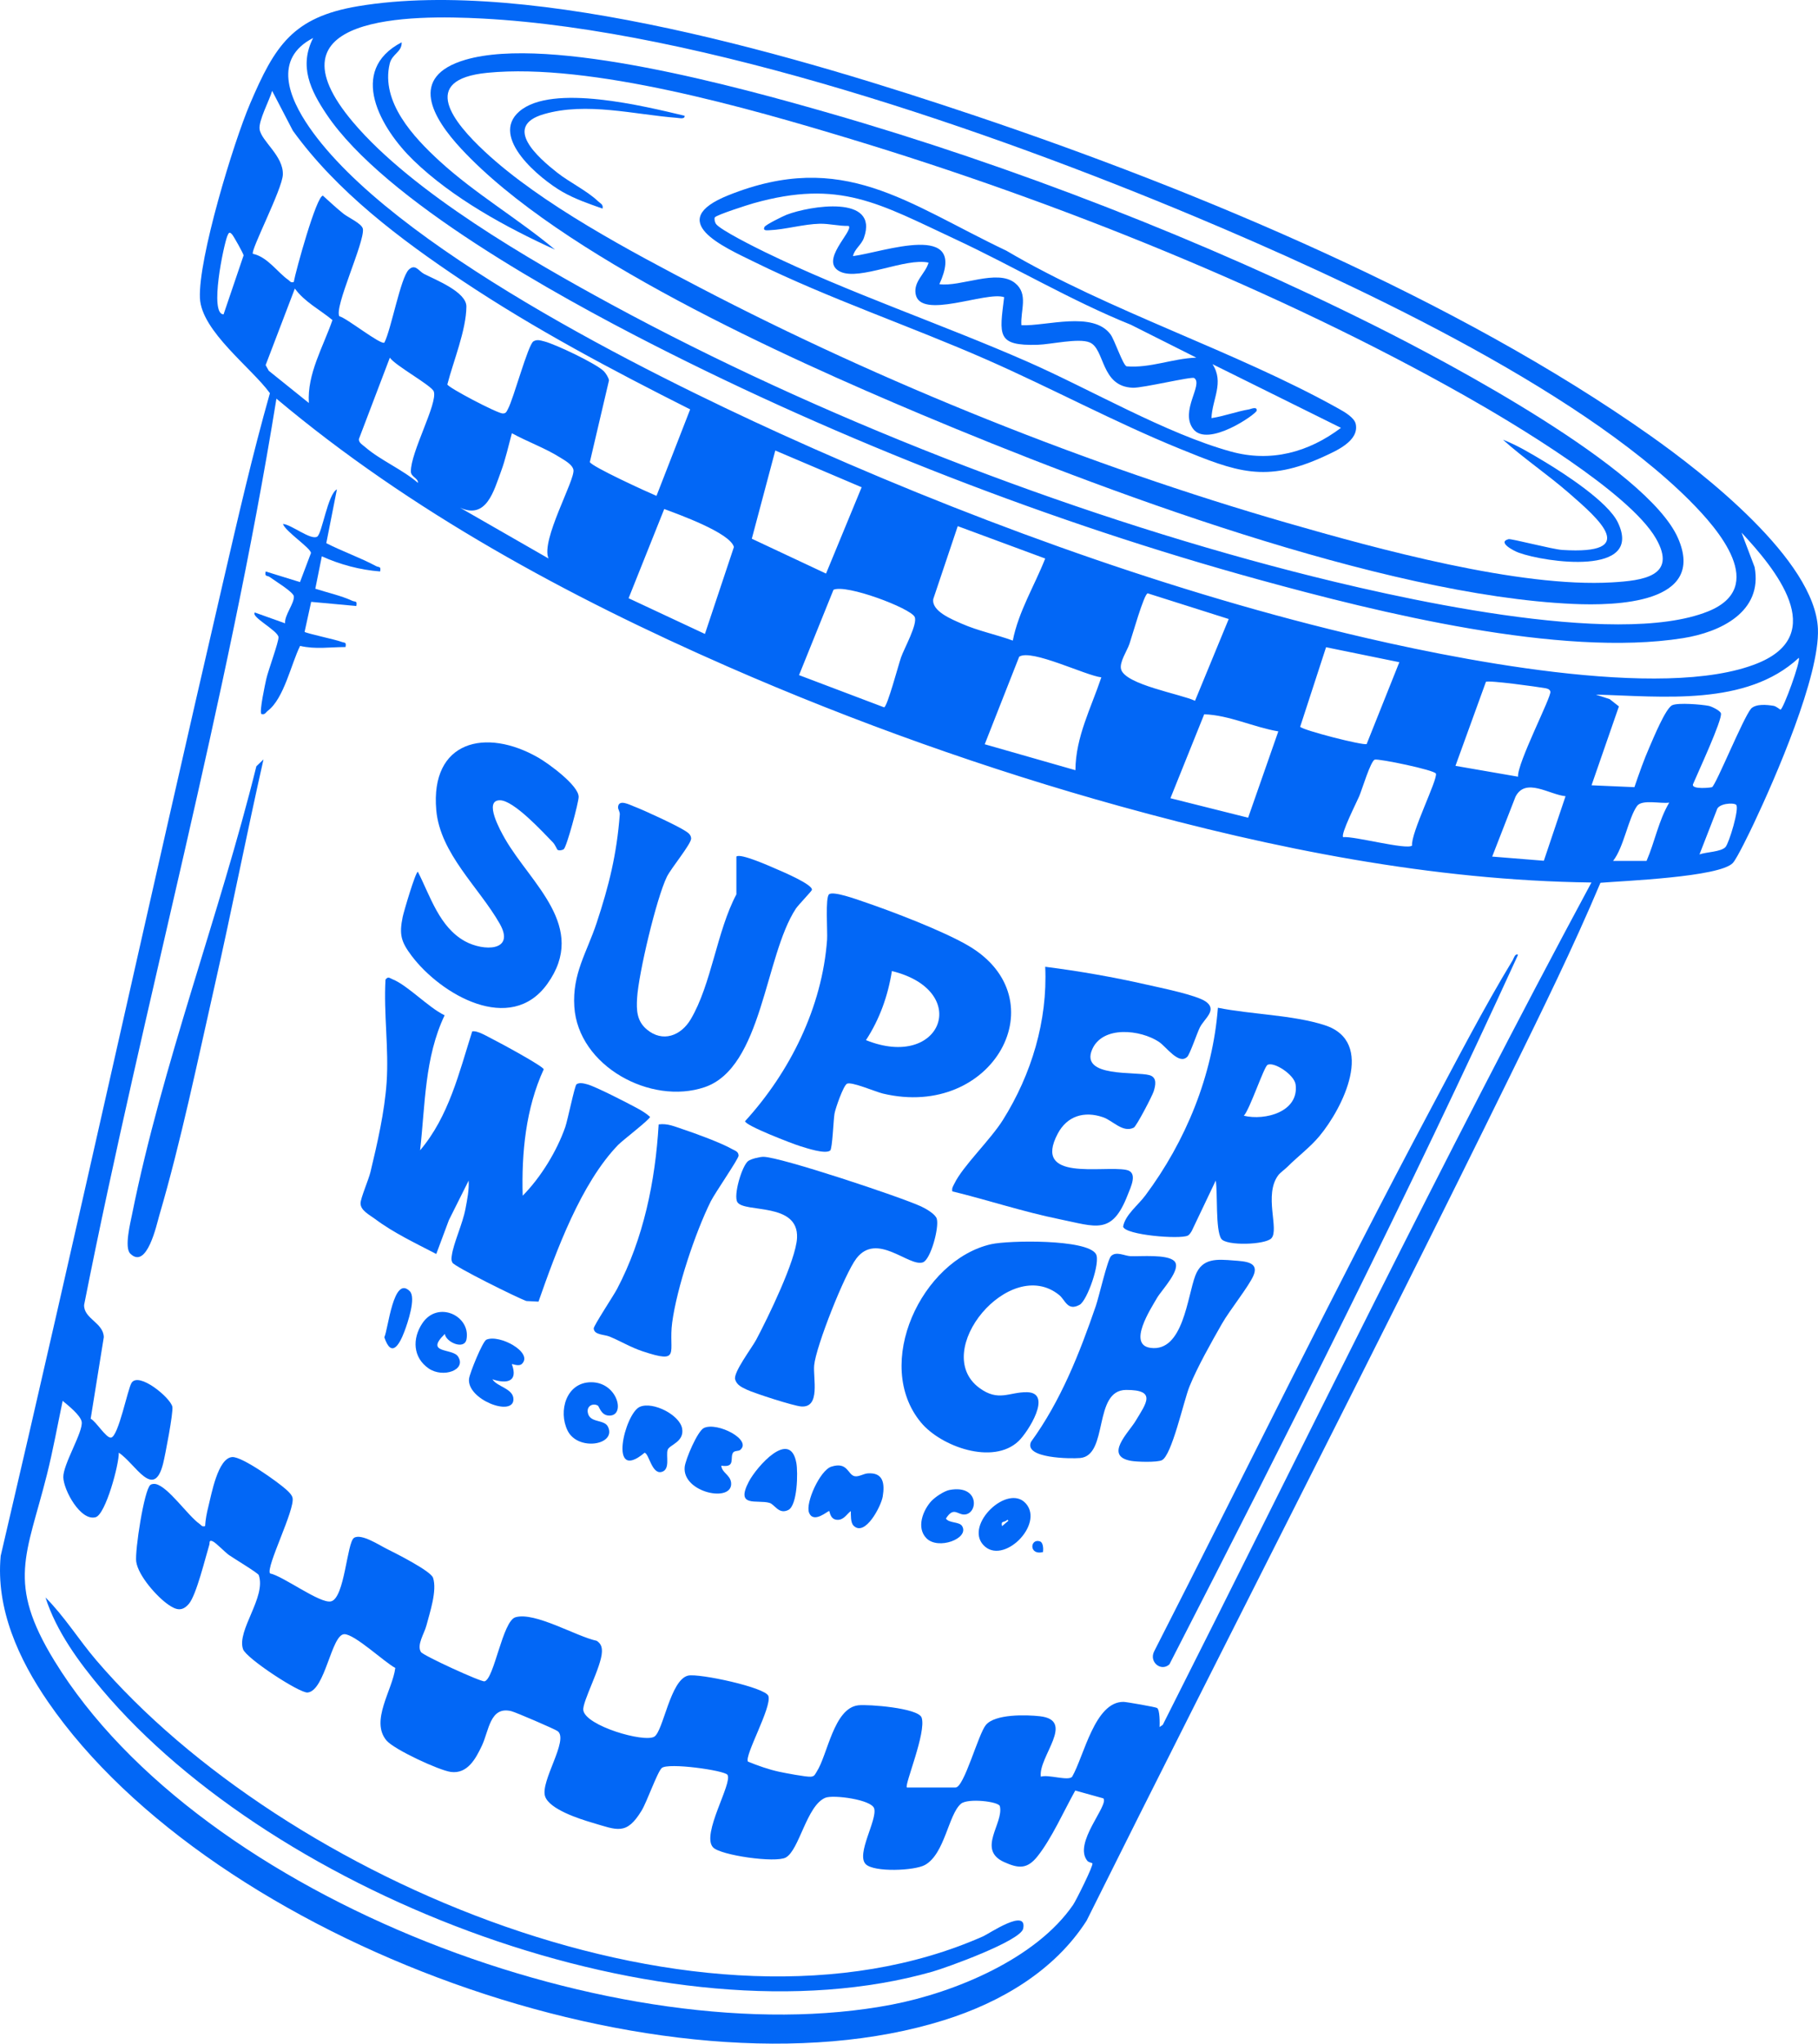
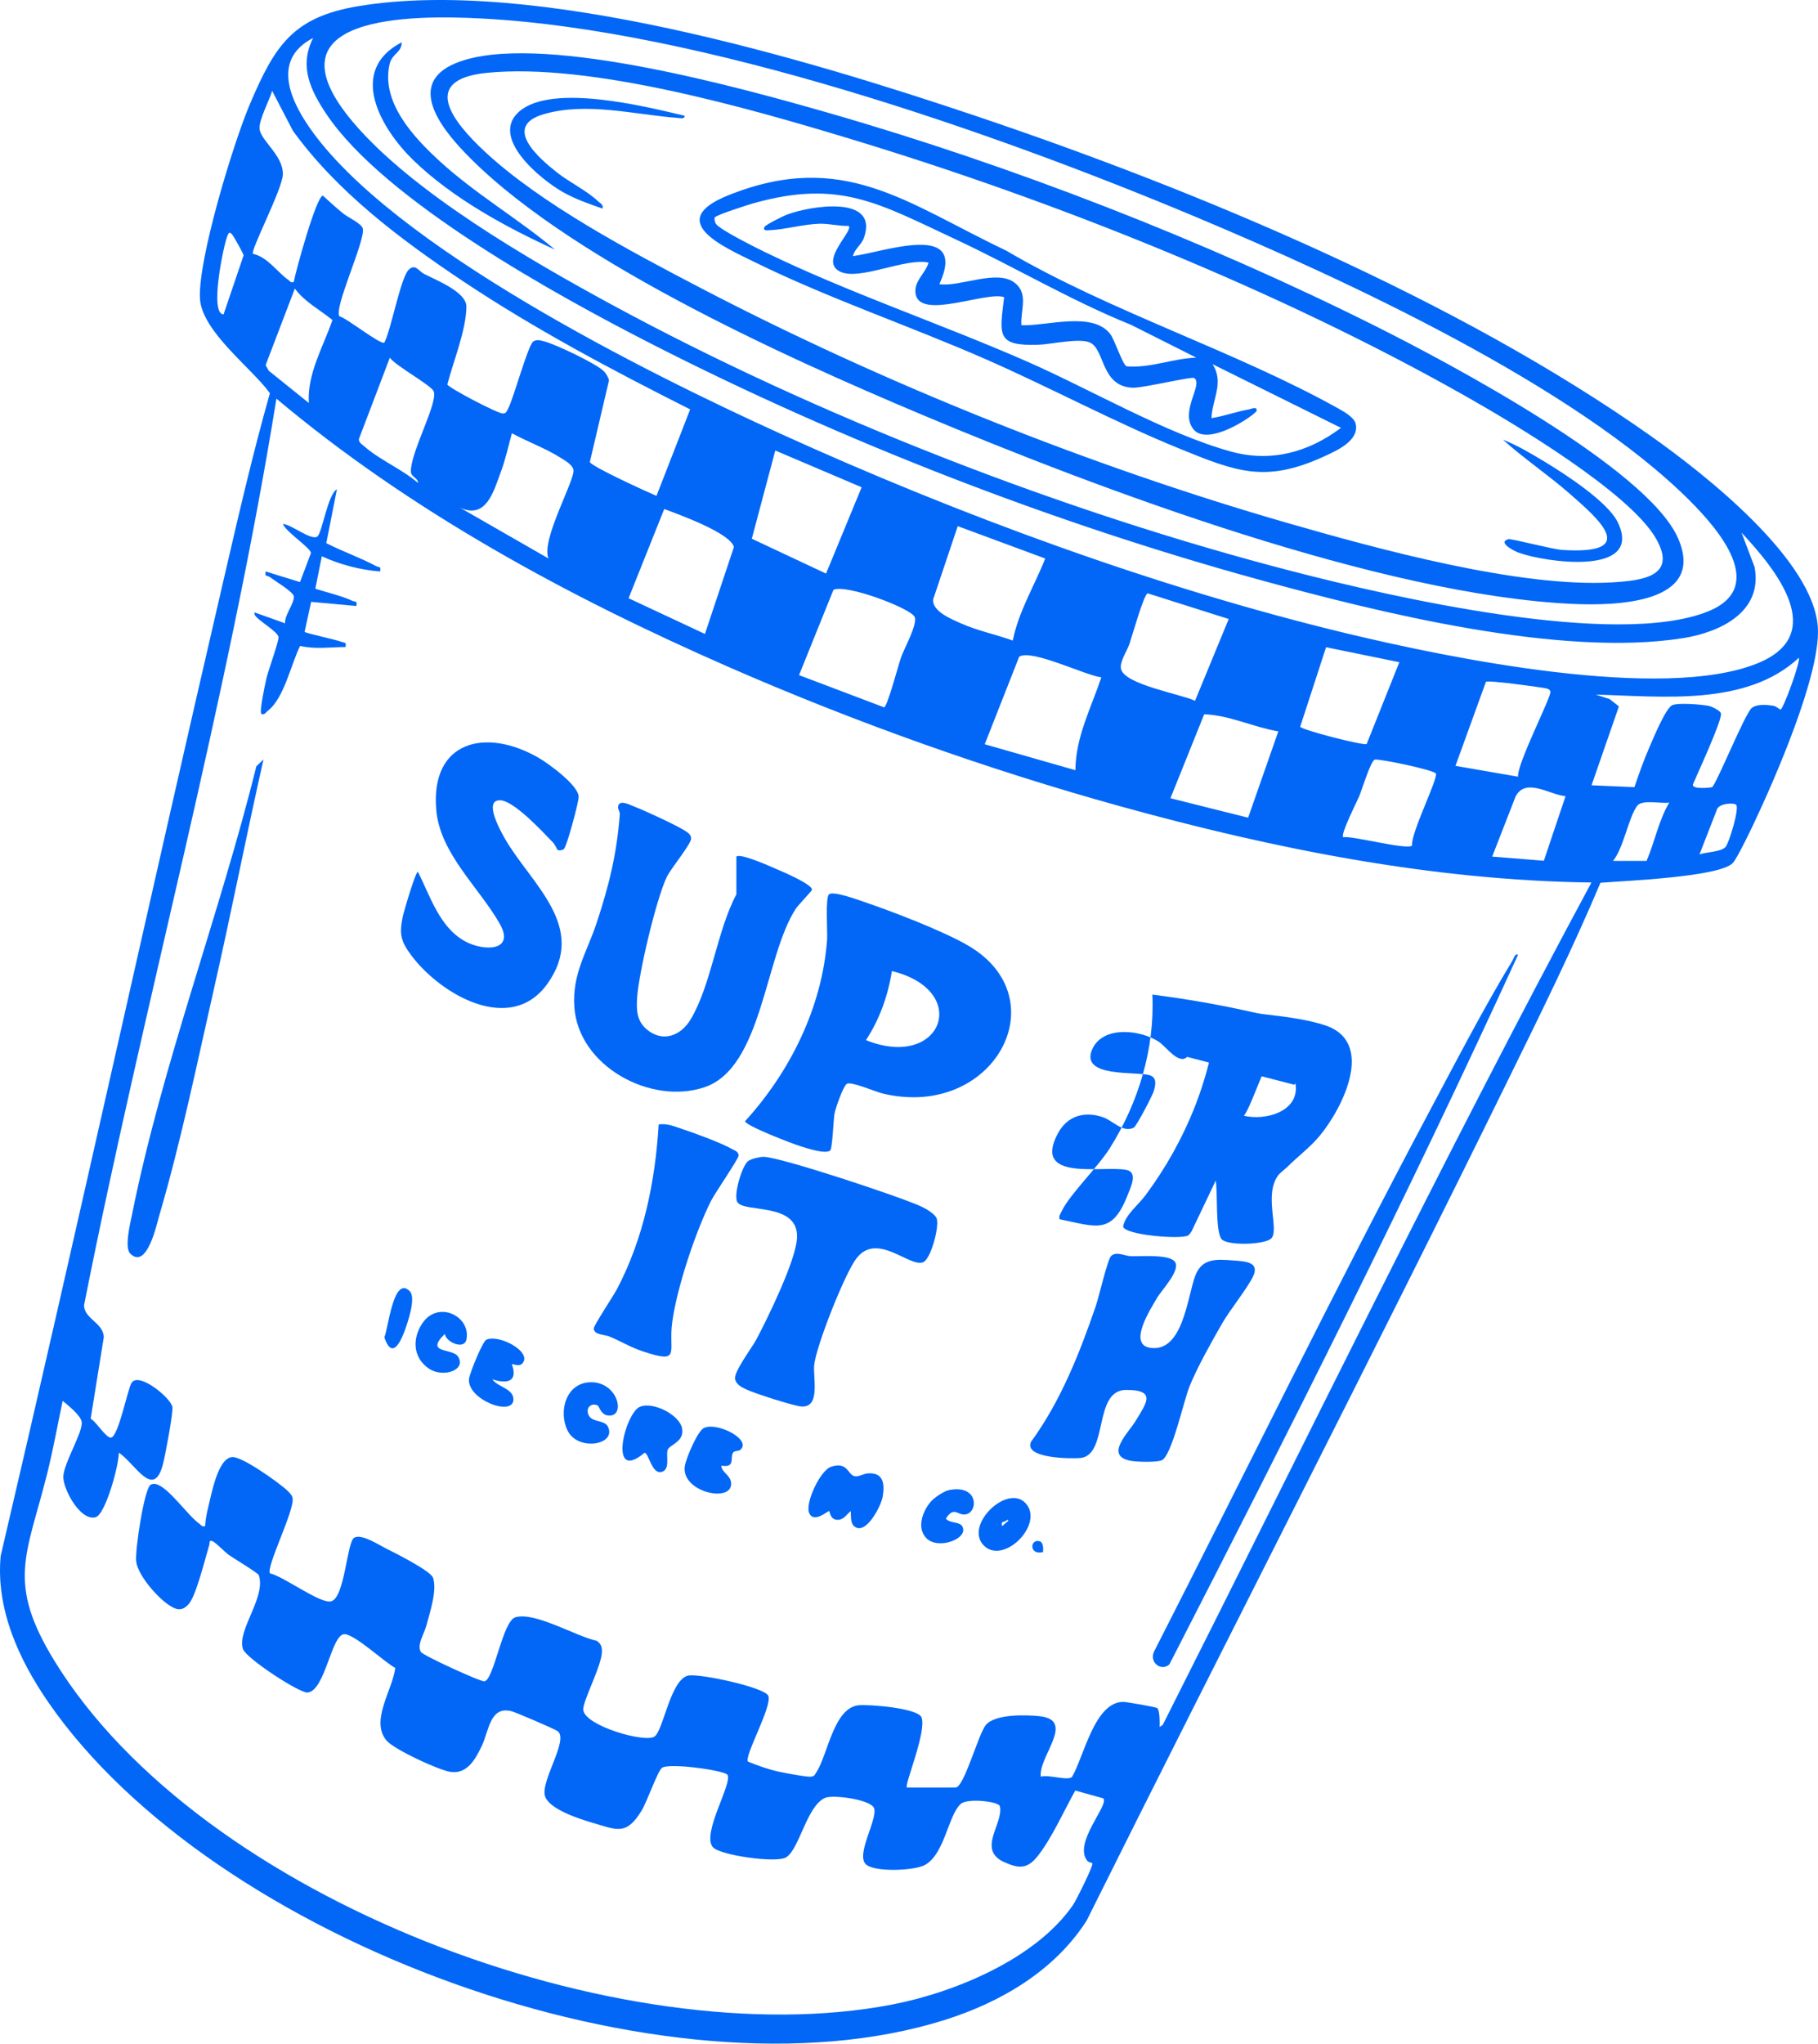
<svg xmlns="http://www.w3.org/2000/svg" id="Layer_1" viewBox="0 0 902.73 1014.5">
-   <path d="M22.57,792.99c9.38,9.34,16.53,21,25.17,31.11,92.97,108.82,302.37,198.36,440.54,137.07,2.72-1.21,21.94-14.26,19.78-3.77-1.25,6.09-38.03,19.36-45.07,21.36-131.54,37.35-325.92-37.37-412.52-140.23-11.31-13.44-22.5-28.69-27.89-45.54Z" style="fill:#0267f6;" />
  <path d="M753.78,473.99c-54.44,119-113.38,235.88-173.12,352.24-4.17,3.76-10.22-1.19-7.56-6.47,45.77-89.67,89.93-180.27,137.26-269.12,13.01-24.42,26.46-50.39,40.76-73.97.53-.87,1.18-3.58,2.67-2.68Z" style="fill:#0267f6;" />
  <path d="M64.63,622.24c-2.95-2.97.1-15.2.95-19.44,14.96-74.37,43.45-148.66,61.72-222.41l3.54-3.42c-8.38,37.08-15.67,74.46-24.08,111.55-8.52,37.58-16.88,78.12-27.69,114.92-1.24,4.23-6.12,27.17-14.45,18.81Z" style="fill:#0267f6;" />
  <path d="M188.74,283.68c-10.12-.79-19.73-3.39-28.94-7.5l-3.23,16.07c5.68,1.84,12.93,3.47,18.24,5.95,1.6.75,2.65-.17,2.13,2.63l-22.43-2.06-3.26,14.89c.62.71,15.5,3.85,18.19,4.92,1.72.69,2.62-.1,2.14,2.62-7.82.01-14.84,1.22-22.57-.56-4.44,8.93-7.97,26.07-16.02,32.2-1.07.82-1.35,2.09-3.22,1.6-1.07-1.21,1.86-14.7,2.45-17.37.92-4.15,6.19-18.38,6.07-20.74-.17-3.25-13.96-10.16-11.74-12.27l15,5.36c-.34-4.05,4.68-9.95,4.36-13.39-.2-2.14-9.5-7.75-11.97-9.58-1.2-.89-2.67.02-2.02-2.76l17.04,5.27,5.45-14.42c-.03-2.45-12.54-10.57-13.92-14.43,3.94.11,13.87,8.25,17.02,6.28,2.41-1.5,5.25-21.17,9.78-23.45l-5.27,26.7c7.78,3.99,17.06,7.27,24.64,11.35,1.5.81,2.63-.08,2.09,2.68Z" style="fill:#0267f6;" />
  <path d="M423.82,757.34c-1.51-1.53-1.29-5.17-1.34-7.23-2.14,1.58-3.5,4.59-6.91,4.34s-3.51-4.11-3.83-4.34c-.46-.34-7.76,6.53-10.01.78-1.88-4.81,5.43-21.01,11.05-22.81,8.15-2.62,8.12,3.93,11.53,4.71,2.02.46,4.5-1.24,6.6-1.39,7.69-.53,8.48,4.99,7.41,11.49-.79,4.82-8.8,20.23-14.49,14.46Z" style="fill:#0267f6;" />
  <path d="M367.51,719.8c-.75.6-2.8.28-3.49,1.28-1.72,2.51,1.44,7.65-5.86,6.5.28,3.55,4.48,4.56,4.87,8.46,1.02,10.21-24.31,4.97-23.05-7.8.37-3.72,6.37-17.93,9.61-19.4,6.71-3.05,24.09,5.98,17.91,10.96Z" style="fill:#0267f6;" />
-   <path d="M395.43,726.23c.84,4.65.58,21.12-4.04,23.37-4.75,2.31-6.67-2.81-9.33-3.56-6.12-1.74-17.1,2.53-10.18-10.62,3.82-7.26,20.46-26.34,23.55-9.18Z" style="fill:#0267f6;" />
  <path d="M488.24,766.92c-9.29-10.17,12.22-30.61,21.13-20.59,9.33,10.5-11.51,31.12-21.13,20.59ZM497.56,757.6l3.18-2.69-.5-.5c-1.64,1.68-3.38.22-2.68,3.19Z" style="fill:#0267f6;" />
  <path d="M462.53,745.1c1.84-1.98,6.32-4.97,9-5.47,15-2.76,14.21,12.06,7.27,12.2-3.47.07-5.28-4.05-9.11,2.02,1.65,2.37,6.66,1.45,8.05,3.72,3.75,6.14-11.92,12.07-17.78,5.98-5.07-5.27-1.63-13.92,2.56-18.46Z" style="fill:#0267f6;" />
-   <path d="M307.07,568.2c-18.69,19.29-30.89,52.92-39.68,77.95l-6.01-.31c-4.67-1.64-35.81-17.12-36.74-19.05-.66-1.35-.49-2.08-.31-3.45.82-6.21,5.36-15.64,6.81-23.32.86-4.59,1.83-9.25,1.57-13.96l-9.82,19.64-6.26,16.8c-10.09-5.26-21.23-10.5-30.35-17.35-2.79-2.1-7.25-4.2-7.25-7.82,0-2.51,3.99-11.66,4.93-15.55,3.4-14.14,7.04-30.01,8.02-44.52,1.14-16.98-1.52-34-.56-50.95,1.3-1.77,2.01-.79,3.47-.2,7.57,3.04,17.84,14.04,25.89,17.9-9.99,20.95-9.62,44.43-12.18,67.02,14.26-16.8,19.37-38.54,25.87-59.03,2.61-.55,7.52,2.55,10.08,3.81,3.32,1.64,25.32,13.54,25.43,15.02-8.93,19.45-11.04,41.49-10.44,62.74,8.96-9.07,16.92-22.02,21.14-34.07,1.16-3.3,4.69-20.58,5.58-21.23,1.48-1.08,3.83-.4,5.47.04,4.14,1.13,20.06,9.31,24.65,11.81,2.24,1.22,4.5,2.58,6.4,4.31.03,1.18-13.66,11.68-15.69,13.78Z" style="fill:#0267f6;" />
  <path d="M420.54,537.99c-1.82,1.07-5.65,12.1-6.15,14.77-.55,2.91-1.03,17.54-2.18,18.4-2.54,1.89-11.68-1.22-14.95-2.22-3.64-1.11-27.31-10.2-27.29-12.37,22.34-24.49,38.27-56.58,40.72-90.08.29-4.03-.99-21.14,1.02-22.59,2.23-1.62,13.66,2.56,16.87,3.65,14.32,4.85,39.44,14.44,52.14,21.84,45.22,26.34,12.69,86.56-42.36,73.46-3.48-.83-15.72-6.1-17.82-4.86ZM430,516.34c37.65,15.17,52.67-24.53,12.87-34.3-1.93,12.24-6.09,23.92-12.87,34.3Z" style="fill:#0267f6;" />
  <path d="M365.66,425.22c1.88-1.85,16.91,4.91,20.02,6.25,2.75,1.18,18.08,7.66,17.47,10.3-.14.63-6.8,7.53-7.94,9.25-15.55,23.63-16.57,78.93-45.35,88.68-26.69,9.04-62.75-10.43-64.68-39.92-1.07-16.42,6.21-26.93,11.06-41.57,6.16-18.59,10.02-34.21,11.51-53.9.1-1.28-.88-2.63-.86-3.47.1-4.43,5.8-1.3,8.02-.47,4.96,1.87,21.33,9.46,25.4,12.13,1.4.92,2.73,1.78,2.88,3.66.21,2.59-9.95,14.79-12.04,19.06-5.25,10.77-14.08,48.15-14.8,60.24-.36,6.01-.18,11.35,4.79,15.55,7.95,6.7,17.02,3.11,21.83-5.01,10.33-17.42,12.96-43.75,22.68-62.02v-18.76Z" style="fill:#0267f6;" />
-   <path d="M589.48,524.65c-4.16,4.09-10.38-5.03-13.98-7.43-9.16-6.1-27.97-8.21-33.17,3.7-6.17,14.12,21.66,10.86,28.46,12.81,3.95,1.13,2.95,5.22,2.06,8.07-.69,2.21-8.56,17.34-9.88,17.99-5.47,2.68-10.32-3.46-15.22-5.16-9.35-3.24-17.88-.67-22.54,8.16-12.63,23.93,22.09,15.73,33.96,17.94,6.1,1.13,2.32,8.5.76,12.5-7.77,20.02-15.58,15.72-33.83,12s-35.59-9.53-53.21-13.81c-.37-1.63.37-2.52.99-3.82,4.21-8.75,17.88-21.69,24.12-31.64,14.15-22.56,22.23-49.23,21-76.04,16.87,2.14,33.98,5.13,50.6,8.92,6.49,1.48,24.55,5.11,29.15,8.37,5.91,4.19-.78,8.44-2.97,12.86-1.46,2.95-4.91,13.25-6.29,14.61Z" style="fill:#0267f6;" />
+   <path d="M589.48,524.65c-4.16,4.09-10.38-5.03-13.98-7.43-9.16-6.1-27.97-8.21-33.17,3.7-6.17,14.12,21.66,10.86,28.46,12.81,3.95,1.13,2.95,5.22,2.06,8.07-.69,2.21-8.56,17.34-9.88,17.99-5.47,2.68-10.32-3.46-15.22-5.16-9.35-3.24-17.88-.67-22.54,8.16-12.63,23.93,22.09,15.73,33.96,17.94,6.1,1.13,2.32,8.5.76,12.5-7.77,20.02-15.58,15.72-33.83,12c-.37-1.63.37-2.52.99-3.82,4.21-8.75,17.88-21.69,24.12-31.64,14.15-22.56,22.23-49.23,21-76.04,16.87,2.14,33.98,5.13,50.6,8.92,6.49,1.48,24.55,5.11,29.15,8.37,5.91,4.19-.78,8.44-2.97,12.86-1.46,2.95-4.91,13.25-6.29,14.61Z" style="fill:#0267f6;" />
  <path d="M639.53,578.99c-1.48,1.47-3.81,3.1-4.76,4.35-7.41,9.78.59,27.05-3.48,31.38-3.05,3.25-22.46,3.84-24.87.23-2.95-4.42-1.72-22.67-2.74-28.9l-11.93,25.05c-.51.83-1.12,1.87-2,2.29-3.95,1.89-30.88-.25-32.08-4.46,1.08-5.9,7.35-10.52,11.05-15.49,20.06-26.91,33.45-59.5,36.03-93.18,16.44,3.33,37.26,3.56,53.02,8.65,25.59,8.26,8.89,41.31-2.65,55.13-4.62,5.53-10.56,9.92-15.6,14.95ZM617.64,553.87c10.59,2.54,27.4-1.95,25.71-15.44-.63-5.01-10.91-11.58-13.98-9.79-1.8,1.05-8.75,22.02-11.74,25.23Z" style="fill:#0267f6;" />
  <path d="M276.81,421.85c-.18-.11-1.16-2.53-2.23-3.63-5.07-5.21-19.45-20.93-26.35-20.95-8.26-.03.32,15.26,2.49,19.05,12.81,22.36,41.44,43.69,21.05,72.1-18.3,25.51-52.94,5.23-67.39-13.96-5.3-7.05-6.2-10.58-4.43-19.26.5-2.48,6.37-22.44,7.55-22.44,6.19,12.13,10.63,27.45,23.38,34.49,9.22,5.09,25.11,5.12,17.27-8.69-10.21-17.97-29.62-34.79-31.52-56.4-3.03-34.41,24.53-41.09,50.7-26.04,5.03,2.89,20.02,13.78,20,19.46,0,2.81-5.95,24.91-7.39,25.95-.84.61-2.29.8-3.14.32Z" style="fill:#0267f6;" />
  <path d="M583.06,625.98c4.02,3.87-6.31,14.47-8.52,18.3-3.19,5.52-14.83,23.31-3.18,24.83,16.13,2.1,18.2-25.43,22.17-35.86,3.39-8.89,10.72-8.18,19.26-7.51,5.53.43,12.52.73,9.62,7.45-2.37,5.5-11.83,17.21-15.68,23.98-5.32,9.34-12.1,21.27-16.09,31.09-2.85,7-8.77,34.38-13.76,36.63-2.48,1.11-12.23.84-15.27.3-13.54-2.39-1.26-13.96,2.24-19.76,5.38-8.91,10.58-15.48-4.65-15.45-16.59.03-8.6,32.56-22.88,33.8-4.58.4-28.13.23-24.37-8.03,14.76-20.28,24.1-43.93,32.21-67.54,1.45-4.21,5.75-22.86,7.51-24.65,2.57-2.61,6.76-.08,9.7.02,5.14.18,18.13-1.03,21.71,2.41Z" style="fill:#0267f6;" />
  <path d="M465.16,605.03c1.27,4.25-3.03,20.33-6.93,21.63-6.98,2.33-22.78-15.27-32.99-1.95-5.77,7.53-20.07,43.62-20.96,53.02-.61,6.41,3.28,21.23-6.47,20.46-3.81-.3-23.18-6.52-27.07-8.38-2.36-1.13-4.95-2.26-5.71-5.09-.93-3.5,8.31-15.61,10.48-19.68,5.68-10.68,19.76-39.49,20.26-50.56.81-17.81-26.04-12.29-29.59-17.67-2.17-3.28,2.24-18.15,5.34-20.47,1.42-1.06,5.76-2.09,7.57-2.08,8.5.06,68.41,20.03,78.29,24.63,2.28,1.06,7.07,3.74,7.79,6.14Z" style="fill:#0267f6;" />
-   <path d="M505.74,715.41c-12.66,12-38.48,2.71-48.42-9.26-24.05-28.95.31-80.67,34.82-88.51,8.54-1.94,47.52-2.63,52.04,4.85,2.42,4.01-4.33,23.13-8.05,25.2-6.06,3.37-7.14-2.34-10.18-4.81-24.51-19.92-64.22,27.98-39.66,46.1,9.54,7.04,14.83,2,23.61,2.13,13.05.19.56,19.82-4.16,24.3Z" style="fill:#0267f6;" />
  <path d="M327.06,558.17c4.42-.62,8.04,1.1,12.06,2.42,6.28,2.07,19,6.75,24.45,9.86,1.41.8,3.13,1.15,3.18,3.23.04,1.51-11.86,18.72-13.82,22.69-7.74,15.6-16.87,43.03-19.16,60.19-1.98,14.89,4.8,20.72-14.76,14.22-5.77-1.92-10.82-5-16.31-7.28-2.65-1.1-7.63-.73-7.89-4.01-.1-1.3,9.91-16.42,11.57-19.59,13.21-25.11,19-53.5,20.68-81.72Z" style="fill:#0267f6;" />
  <path d="M338.7,709.07c1.24,6.75-6.34,8.14-7.17,10.64-.97,2.93,1.47,9.84-3.05,10.98-4.84,1.22-6.18-9.03-8.4-9.54-18.33,15.41-9.84-19.53-2.39-22.77,6.52-2.84,19.79,4.03,21.01,10.7Z" style="fill:#0267f6;" />
  <path d="M259.25,676.96c-1.6,1.63-4.84-.05-5.09.24,3.19,8.66-2.32,9.92-9.66,7.51,2.46,3.82,10.57,4.6,10.45,10.03-.2,8.74-23.18-.02-22.05-10.29.3-2.71,6.72-18.58,8.63-19.42,6.45-2.82,23.24,6.31,17.72,11.93Z" style="fill:#0267f6;" />
  <path d="M296.86,697.77c-2.31-1.35-5.49.04-5.01,3.3.81,5.56,8.19,3.29,10.06,7.22,4.29,9.06-15.01,12.27-20.1,1.83-4.69-9.62-.67-23.89,11.67-23.96,13.45-.08,17.48,17.36,8.56,16.53-3.67-.34-4.5-4.52-5.17-4.92Z" style="fill:#0267f6;" />
  <path d="M220.89,662.18c-10.26,9.98,3.74,6.92,6.54,11.21,4.39,6.72-7.48,10.81-14.56,5.94-7.86-5.41-8.25-14.83-3.15-22.44,7.72-11.52,24.09-3.64,21.92,7.95-1.03,5.5-10.25,1.44-10.76-2.66Z" style="fill:#0267f6;" />
  <path d="M203.5,641c3.19,3.24-1.1,15.76-2.65,19.87-2.57,6.82-6.5,13.45-10.01,2.97,1.91-3.9,4.49-31.14,12.66-22.84Z" style="fill:#0267f6;" />
  <path d="M517.91,770.47c-7.08,1.77-6.5-6.83-1.61-5.34,1.78.54,1.8,3.77,1.61,5.34Z" style="fill:#0267f6;" />
  <path d="M794.7,438.23c-13.61,32.3-29.17,63.84-44.61,95.31-68.94,140.57-140.77,279.76-210.54,419.92-16.01,24.98-42.79,40.6-70.73,49.36-137.98,43.26-363.12-39.11-444.99-158.03-14.52-21.09-25.96-46.16-23.49-72.41,37.79-161.26,73.21-323.08,110.66-484.42,7.2-31.03,14.33-62.13,23.02-92.78-9.01-12.47-33.96-30.74-34.74-47.12-.93-19.62,16.66-77.36,24.94-96.7,12.27-28.64,21.1-42.84,53.58-48.28,87.41-14.63,222.2,26.05,306.36,54.35,111.19,37.38,239.58,91.23,335.4,158.89,26.22,18.51,81.73,61.75,83.13,95.84.96,23.35-21.22,74.19-31.83,96.63-1.78,3.75-8.28,17.32-10.42,19.6-6.63,7.05-54.48,8.87-65.75,9.84ZM850.14,390.73c2.01-1.26,15.56-34.65,19.41-39.02,2.56-2.41,7.79-1.86,11.1-1.33,1.36.22,3.24,1.91,3.44,1.9,1.39-.1,10.19-24.29,9.1-25.71-26.07,24.19-67.81,19.12-100.77,18.24l6.86,2.24,4.59,3.62-13.59,39.16,21.29.93c2.29-6.66,4.63-13.41,7.47-19.87,1.92-4.37,8.03-19.36,11.33-20.82,3.01-1.34,14.51-.37,18.1.34,1.42.28,5.66,2.32,6.05,3.68.89,3.03-11.82,30.29-13.86,35.22-.91,2.77,9.06,1.7,9.49,1.43ZM155.5,18.85c-20.02,10.31-12.04,29.66-1.94,44.3,40.73,58.98,167.92,122.1,233.89,152.11,88.24,40.14,187.05,76.54,281.42,99.21,50.47,12.13,156.76,33.97,203.92,14.77,35.55-14.47,8.68-46.91-8.03-64.84l6.49,17.1c4.18,22.29-17.05,32.35-35.58,35.29-60.83,9.66-151.14-12.71-210.78-29.11-102.11-28.08-207.06-68.8-301.26-116.9-46.66-23.82-132.67-71.08-161.5-114.06-7.96-11.87-13.78-23.87-6.64-37.86ZM839.21,248.68c-57.08-57.09-171.32-109.94-246.27-141.34C492.47,65.25,348.17,14.97,239.67,9.21c-35.39-1.88-109.54-1.98-64.34,51.47,29.46,34.84,87.95,68.57,128.27,90.46,102.49,55.63,225.18,103.28,338.23,132.47,49.13,12.69,160.57,38.31,206.3,19.9,29.93-12.05,5.17-40.72-8.93-54.82ZM843.88,424.14c3.31-1.21,10.75-1.22,12.93-3.68,1.79-2.02,7.01-19.33,5.27-20.96-1.25-1.17-8.93-.73-9.64,2.66l-8.56,21.98ZM800.98,427.36h16.62c4.12-9.51,5.95-19.96,11.26-28.94-4.04.7-13.52-1.75-15.99,1.69-4.3,6-6.61,20.62-11.89,27.25ZM450.37,887.34h24.12c4.25,0,11.26-26.51,15.05-31.05,4.61-5.51,20.04-5.08,26.76-4.33,18.1,2-.87,20.19.53,30.02,3.65-1.28,13.7,2.32,15.55,0,5.9-10.21,11.21-37.34,25.55-37.14,1.46.02,15.89,2.55,16.6,3.01,1.44.93,1.33,7.54,1.27,9.47l1.58-1.09c70.48-139.61,138.73-280.47,212.85-418.14-79.16-1.01-157.99-16.8-233.97-37.84-65.73-18.2-132.14-41.87-194.57-69.2-79.49-34.8-157.89-77.21-224.43-133.15-24.47,151.5-65.72,299.45-95.49,449.87-.26,6.88,9.63,8.83,9.77,16.03l-6.52,40.49c2.58,1.14,7.77,9.89,10.18,9.35,3.67-.82,8.2-24.13,10.12-27.16,3.58-5.64,19.27,7.3,20.26,11.85.57,2.62-3.56,24.13-4.59,28.21-4.64,18.46-13.82-.08-22.01-5.4.18,5.72-6.54,30.63-11.49,32.02-7.46,2.1-15.95-13.45-16.06-19.88s9.91-22.47,9.13-27.46c-.5-3.2-6.83-8.27-9.45-10.41-2.56,12.19-4.79,24.59-7.83,36.68-10.05,39.95-20.15,53.39,3.72,92.33,72.84,118.85,281.79,196.45,415.85,170.69,31-5.96,71.64-22.68,90.06-49.61,1.3-1.89,10.18-19.58,9.51-20.5-.23-.32-1.85-.47-2.49-1.24-7.21-8.8,10.84-27.62,7.94-31.03l-13.95-3.88c-5.55,9.92-11.78,23.96-18.8,32.72-5.05,6.3-9.3,6.07-16.56,2.77-13.64-6.2-.05-19.25-2.08-27.72-.56-2.34-15.91-4.1-19.32-1.21-6.25,5.3-7.99,24.9-17.87,30.38-5.22,2.89-25.24,3.7-29.38-.36-5-4.91,5.82-22.07,4.16-27.69-1.3-4.41-20.32-6.91-24.23-5.31-9.31,3.83-12.92,25.95-19.65,29.66-5.08,2.81-32.36-1.08-36.1-5.01-6.09-6.41,9.89-32.09,7.11-36.06-1.52-2.18-29.47-6.14-32.6-3.35-2.19,1.95-7.37,16.8-9.99,21.1-7.57,12.45-12.07,9.71-24.61,6.02-6.16-1.81-21.31-6.64-23.36-13.13-2.37-7.5,11.9-27.93,6.29-32.28-1.28-.99-20.89-9.42-23.04-9.94-10.62-2.59-11.06,9.66-14.62,17.16-2.98,6.29-7.09,14.15-15.44,13.01-5.85-.8-28.15-11.12-31.93-15.62-8.18-9.74,3-25.02,4.38-36-5.31-2.79-20.21-16.84-25.31-16.76-6.46.1-9.47,28.08-18.23,28.96-3.96.4-30.51-16.97-32.07-21.52-3.2-9.37,11.64-25.83,7.81-36.78-.37-1.04-12.49-8.33-14.74-9.91-2.07-1.45-6.46-6.13-8.15-6.87-1.94-.85-1.39.82-1.61,1.56-2.02,6.6-6.47,25.12-10.19,29.49-3.4,3.99-6.36,3.04-10.1.49-5.73-3.91-15.08-14.43-16.06-21.46-.72-5.22,3.9-35.59,7.05-38.07.58-.46,1.82-.6,2.6-.43,6.27,1.31,16.04,15.82,21.87,19.85.91.63,1.06,1.5,2.69,1.05.19-3.24.81-6.51,1.61-9.65,1.55-6.11,4.7-24.16,11.86-24.63,4.92-.32,22.55,12.32,26.73,16.06,1.17,1.04,2.88,2.63,3.22,4.15,1.31,5.86-13.39,34.53-11.18,37.55,6.5,1.29,24.84,15.13,30.26,13.88,6.82-1.58,7.91-29.15,11.43-31.52s12.6,3.63,16.16,5.39c4.27,2.12,21.96,10.99,23.1,14.43,2.1,6.33-1.59,17.15-3.29,23.65-1.06,4.07-4.92,9.67-2.73,13.18,1.12,1.79,29.88,14.96,31.58,14.56,4.78-1.13,8.95-29.91,15.34-31.8,9.66-2.85,30.24,9.55,40.39,11.69,2.08,1.43,2.63,3.02,2.56,5.46-.2,7.38-9.86,24.9-9.24,29.01,1.17,7.75,30.17,16.16,35.23,13.12,4.5-2.71,7.93-28.31,16.83-30.33,5.28-1.2,38.43,5.85,39.85,10.14,1.8,5.47-12.1,29.8-10.15,32.56,4.74,1.96,10.42,3.95,15.41,5.02,2.99.65,13.51,2.65,15.79,2.47,1.91-.15,2.08-1.17,2.92-2.47,5.44-8.37,8.46-31.54,20.63-32.97,4.97-.58,29.84,1.34,31.48,6.09,2.49,7.25-8.62,33.45-7.33,34.68ZM766.6,427.29l10.77-32.04c-8.05-.77-19.89-9.53-24.85.27l-11.57,29.7,25.66,2.07ZM753.79,385.55c-.54-6.56,16.74-39.87,16.05-42.24-.36-1.24-1.52-1.5-2.65-1.7-3.47-.63-28.24-4.08-29.36-3.12l-15.12,41.69,31.08,5.38ZM701.16,419.75c-.69-6.08,12.76-32.77,11.85-35.7-.55-1.78-28.3-7.52-30.35-6.96s-6.33,14.83-7.7,18.08c-1.23,2.91-9.41,19.02-8.01,20.4,5.38-.61,31.53,6.48,34.21,4.19ZM678.62,369.34l16.22-40.61-36.38-7.43-12.86,39.48c1.24,1.71,31.58,9.48,33.02,8.56ZM619.76,405.93l14.99-42.86c-12.38-2.09-24.2-8.04-36.8-8.49l-16.77,41.67,38.58,9.67ZM610.13,307.29l-40.23-12.75c-1.83.14-7.84,21.53-9.07,25.09s-5.09,9.12-4.16,12.6c2.06,7.64,29.63,12.3,36.72,15.65l16.73-40.59ZM534,382.34c.1-16.54,7.79-30.89,12.87-46.1-7.78-.87-34.76-14.25-40.79-10.24l-17.11,43.46,45.03,12.88ZM502.9,318c2.86-14.47,10.77-27.18,16.1-40.74l-43.43-16.07-12.15,36.17c-.98,6.08,9.45,10.18,14.11,12.24,8.22,3.62,16.98,5.33,25.37,8.39ZM396.76,335.14l42.26,16c1.61-.4,7.1-21.1,8.4-24.83,1.54-4.41,8.42-16.7,6.74-20.1-2.14-4.32-33.89-16.34-40.29-13.44l-17.11,42.38ZM373.31,267.43l36.86,17.3,17.68-42.85-42.88-18.24-11.66,43.79ZM364.43,271.57c-1.8-7.06-27.62-16.26-34.6-18.89l-17.7,44.29,37.9,17.73,14.39-43.14ZM325.98,246.16l16.72-42.94c-38.61-19.43-77.14-39.83-113.11-63.84-30.86-20.61-62.34-44.28-84.17-74.51l-10.28-19.76c-1.31,4.59-6.87,14.86-6.23,19.1.9,5.92,11.97,13.2,11.53,22.58-.34,7.25-16.1,37.5-14.87,39.2,7.3,1.56,12.28,9.28,17.6,12.97.91.63,1.06,1.49,2.69,1.05.99-5.53,11.3-42.89,14.48-42.87,3.36,2.99,6.75,6.23,10.27,9.01,2.44,1.92,9.28,4.93,9.6,7.58.8,6.72-14.46,38.98-11.68,43.29,3.55.78,20.69,14.51,22.35,13.02,3.39-6.6,8.03-32.22,12.09-36.16,3.23-3.14,4.98.73,7.55,2.07,5.61,2.91,21.13,8.93,21.07,16.24-.1,11.72-6.51,27.2-9.46,38.65.37,1.56,24.6,14.26,27.42,14.41,1.78.09,2.01-1.03,2.7-2.28,2.72-4.92,9.95-31.87,12.61-33.5,1.83-1.12,3.55-.45,5.39,0,5.45,1.36,25.97,11.08,29.64,14.86.93.95,2.38,3.25,2.5,4.52l-9.5,40.5c.73,2.2,28.61,14.94,33.1,16.81ZM272.37,277.25c-4-8.98,13.42-39.26,12.36-44.08-.59-2.65-4.45-4.71-6.66-6.1-7.42-4.66-16.2-7.79-23.9-12.01-1.62,5.99-3.19,13.05-5.33,18.8-3.66,9.86-7.26,24.13-20.39,18.18l43.93,25.21ZM215.4,194.34c-1.02-2.96-19.07-12.77-21.82-16.78l-15.37,40.39c-.17,1.84,1.98,2.98,3.14,4,7.26,6.36,18.67,11.21,26.18,17.76.19-2.39-3.47-2.92-3.51-5.63-.15-9.61,13.41-33.86,11.38-39.73ZM153.36,200.05c-.92-14.48,7.13-27.85,11.72-41.17-6.24-5.17-13.87-9-18.67-15.64l-14.51,38,1.56,2.81,19.9,16ZM120.96,126.78c-.07-.87-4.85-9.39-5.67-10.35-1.35-1.6-1.78-.87-2.43.77-1.83,4.62-9.03,38.75-1.85,38.87l9.95-29.29Z" style="fill:#0267f6;" />
  <path d="M229.08,73.93c-14.18-15.26-26.66-35.89,2.1-44.28,42.09-12.28,136.55,13.85,180.34,26.43,91.08,26.17,186.91,63.48,271.57,105.85,35.55,17.79,134.73,70.34,150.08,105.11,14.44,32.71-31.08,33.7-52.06,32.76-95.03-4.28-235.32-56.88-323.96-94.2-67.59-28.46-178.67-78.5-228.06-131.67ZM240.66,75.2c27.94,26.08,72.64,49.69,106.76,67.51,90.61,47.3,193.33,88.51,291.66,116.85,44.97,12.96,115.39,32.25,161.42,29.54,15.09-.89,32.64-2.99,21.74-21.84-13.22-22.87-70.41-56.97-94.51-70.61-92.59-52.4-203.57-96.85-305.48-127.69-50.01-15.14-128.95-37.89-180.29-32.82-34.3,3.39-16.53,24.85-1.3,39.06Z" style="fill:#0267f6;" />
  <path d="M205.24,79.53c-16.12-15.63-32.89-44.45-5.78-58.53.11,4.99-4.76,5.61-5.96,10.65-4.53,19.01,11.92,36.52,24.76,48.3,17.74,16.26,38.92,28.58,57.34,43.98-24.34-11.07-51.05-25.67-70.35-44.39Z" style="fill:#0267f6;" />
  <path d="M673.2,210.49c1.76,8.35-9.6,13.26-15.67,16.06-29.21,13.43-43.71,7.61-71.72-3.79-32.39-13.18-64-30.24-96.12-44.34-37.64-16.53-78.04-30.16-114.77-48.21-15.66-7.69-45.23-20.47-13.22-33.29,56.96-22.82,88.47,3.98,138.01,27.53,51.44,30.26,113.33,49.59,164.98,78.41,2.84,1.59,7.82,4.4,8.51,7.64ZM354.97,107.89c-.4.59-.05,2.38.49,3.19,1.96,2.98,20.1,11.97,24.49,14.11,41.45,20.16,87.58,35.65,130.11,54.31,31.38,13.77,68.86,35.74,101.16,44.66,19.87,5.49,38.55.36,54.64-11.77l-63.79-31.61c5.93,9.09-.14,17.33-.52,26.78,6.31-.94,12.44-3.3,18.71-4.35.68-.11,4.01-1.64,3.77.6-.19,1.78-24.43,18.62-31.58,9.09-6.68-8.91,5.18-22.06.53-25.23-1.27-.87-25.47,4.97-30.41,4.81-16.15-.51-13.8-19.34-21.53-22.51-5.48-2.25-19.19,1-25.77,1.19-20.56.61-18.97-4.81-16.66-23.63-8.9-3.12-41.81,11.53-43.97-1.67-1.03-6.28,4.9-10.05,6.44-15.48-11.27-2.57-34.02,8.98-43.7,4.56-11.17-5.1,6.66-20.33,4.03-22.79-4.79.13-9.63-1.18-14.4-1.08-7.83.17-17.4,2.92-24.76,3.2-1.19.05-3.64.46-2.65-1.58.56-1.15,9.22-5.4,11.06-6.11,11.37-4.36,46.01-10.13,38.31,11.51-1.27,3.56-4.7,5.51-5.41,9.05,15.27-1.98,57.36-17.62,42.88,13.93,10.58,1.48,28.7-7.7,37.57-.57,6.82,5.47,2.62,13.62,3.17,20.96,12.4.51,35.56-7.19,44.25,4.54,1.99,2.68,6.2,15.37,7.98,15.85,11.8.99,22.92-3.93,34.62-4.31l-32.46-16.31c-29.8-12.01-57.98-28.85-87.23-42.5-37.83-17.65-57.42-29.83-100.11-17.85-2.72.76-18.44,5.79-19.26,7.02Z" style="fill:#0267f6;" />
  <path d="M299.18,103.55c-6.85-2.42-13.66-4.74-20.01-8.39-10.79-6.2-36.28-26.97-21.27-39.87,16.28-14,62.44-2.48,82.03,2.17.27,1.84-2.54,1.14-3.72,1.05-21.19-1.63-45.01-8.01-66.2-1.83-20.71,6.05-2.65,21.69,6.76,29.09,5.96,4.68,14.86,9.03,20.18,14.13,1.15,1.11,2.72,1.55,2.24,3.65Z" style="fill:#0267f6;" />
  <path d="M778.92,244.64c-10.56-9.17-22.31-17.08-32.62-26.35,6.85,2.6,14.28,7.06,20.69,10.92,9.99,6.02,31.43,19.89,36.35,30.13,12.87,26.82-36,19.89-49.3,14.99-2.45-.9-10.7-5.2-4.96-6.68,1.35-.35,21.79,5.04,26.66,5.35,38.53,2.42,18.62-14.94,3.17-28.37Z" style="fill:#0267f6;" />
</svg>